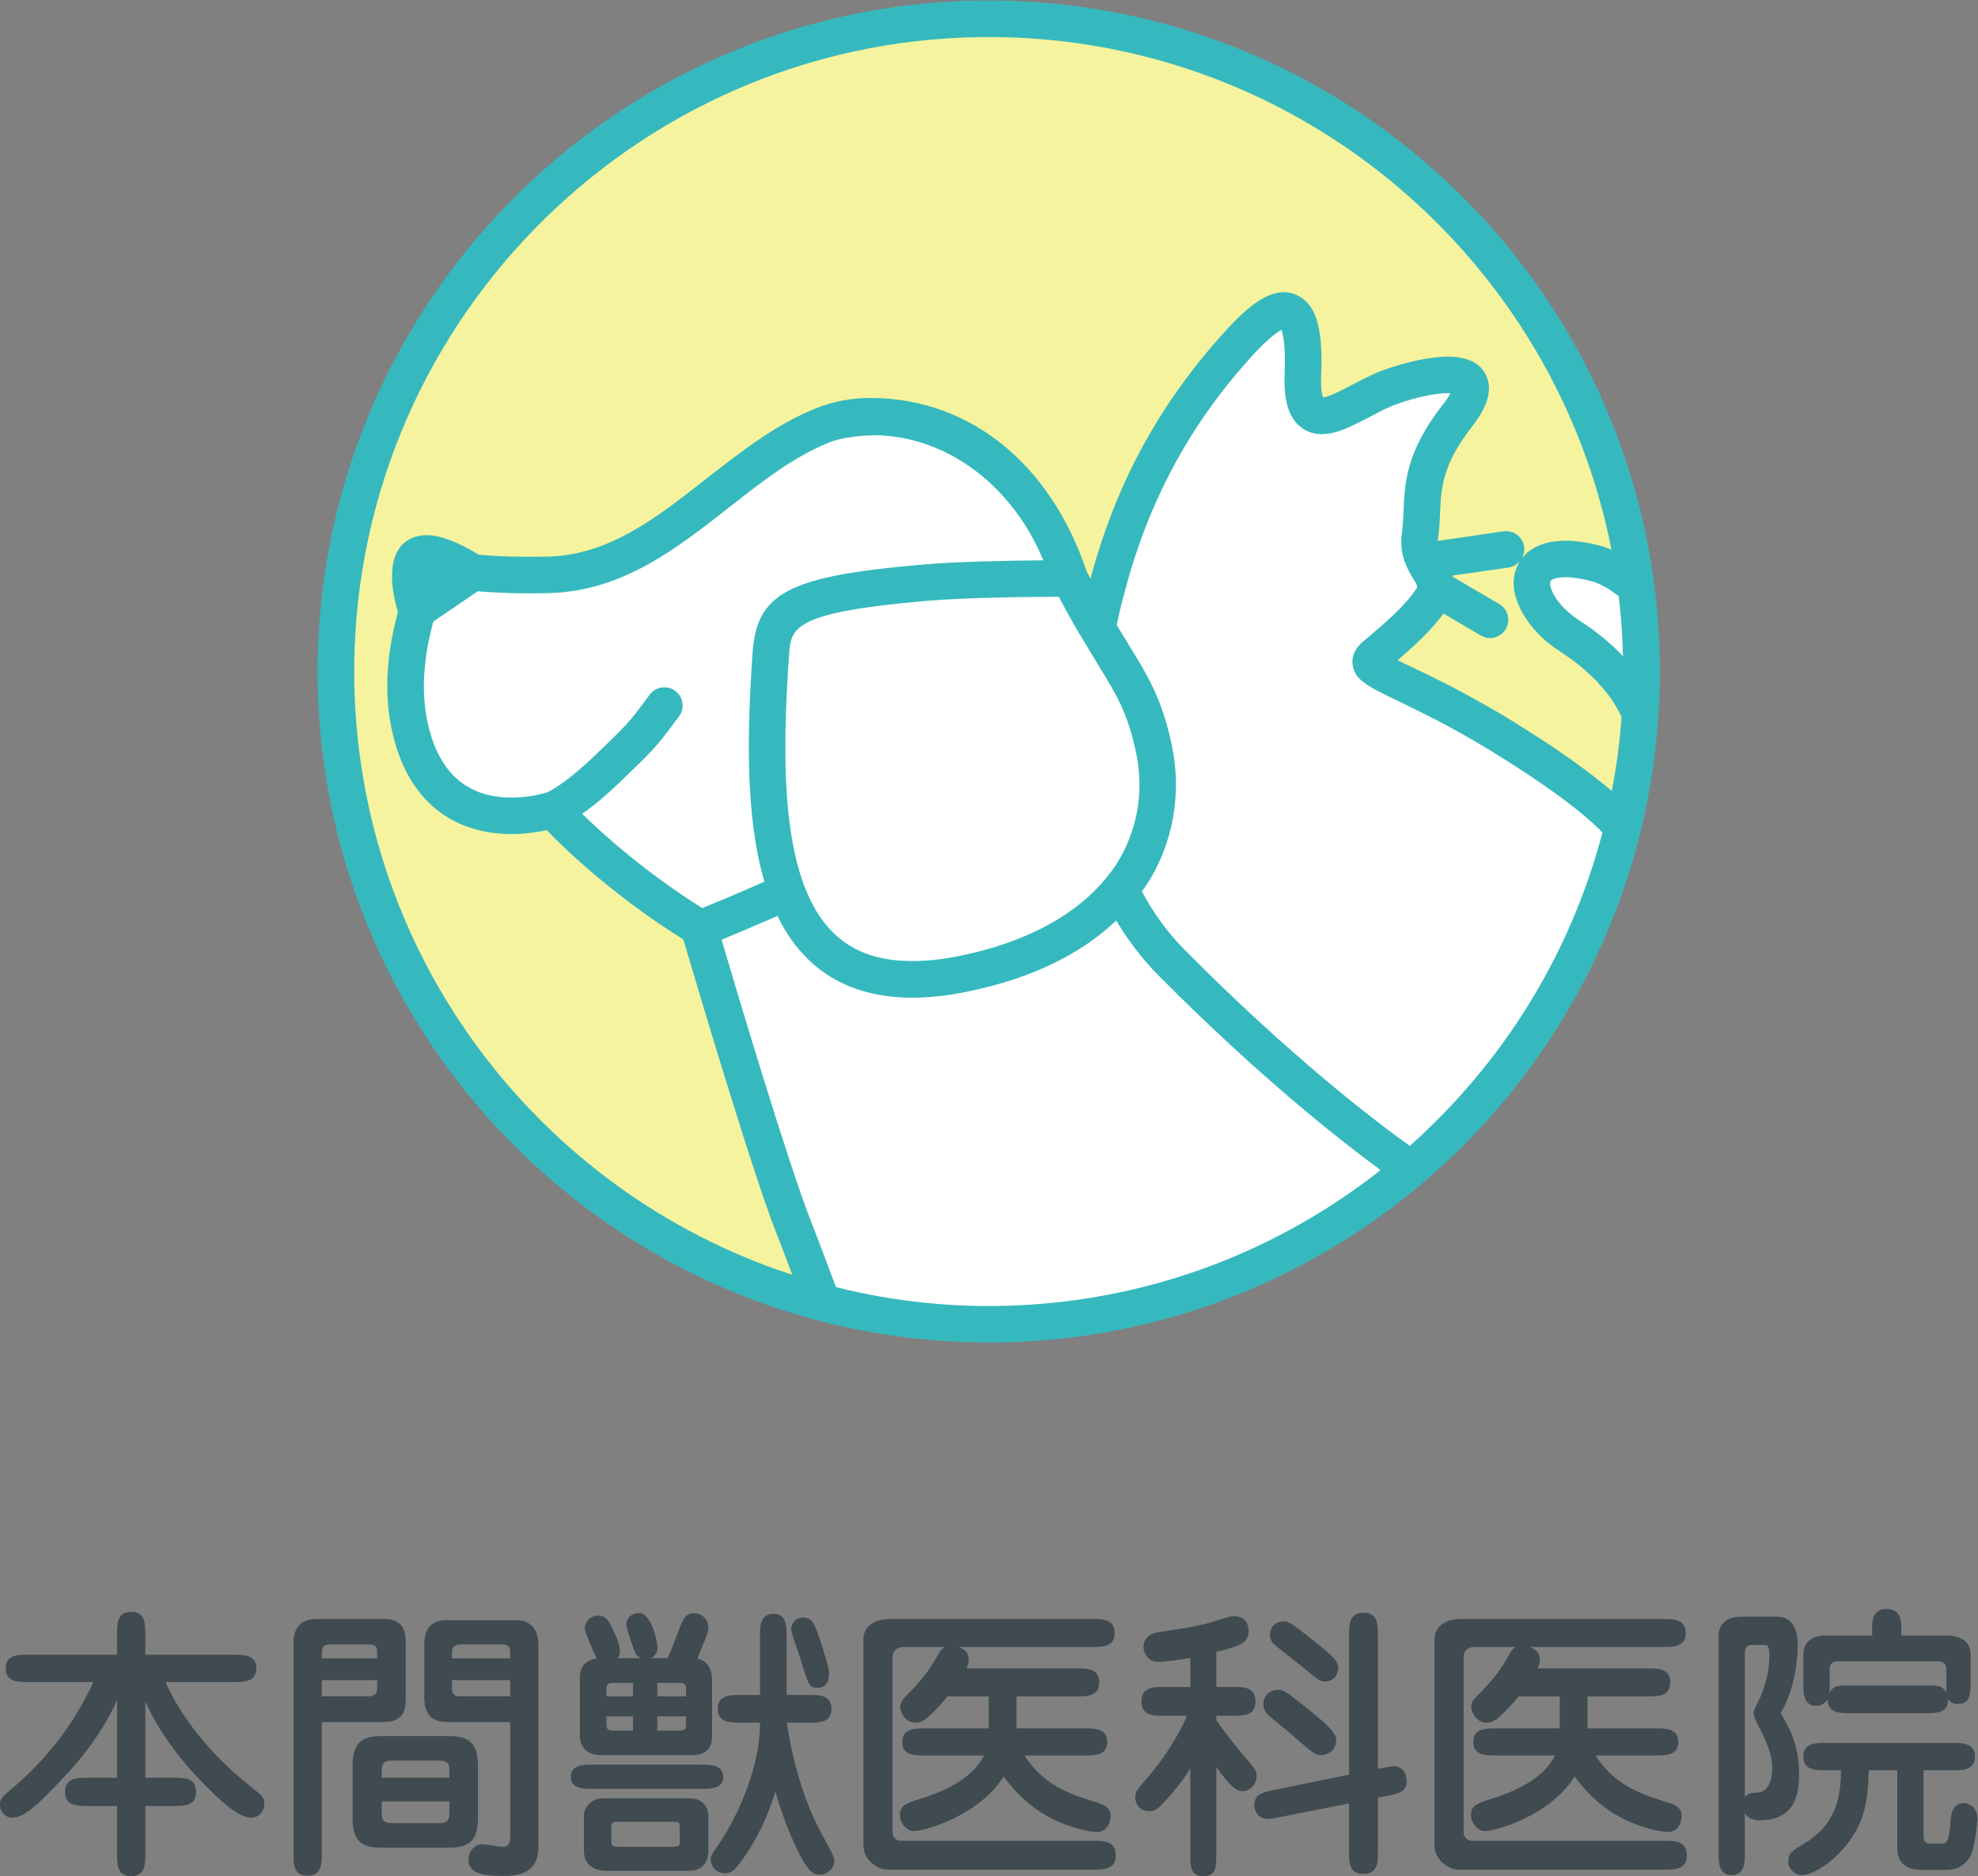
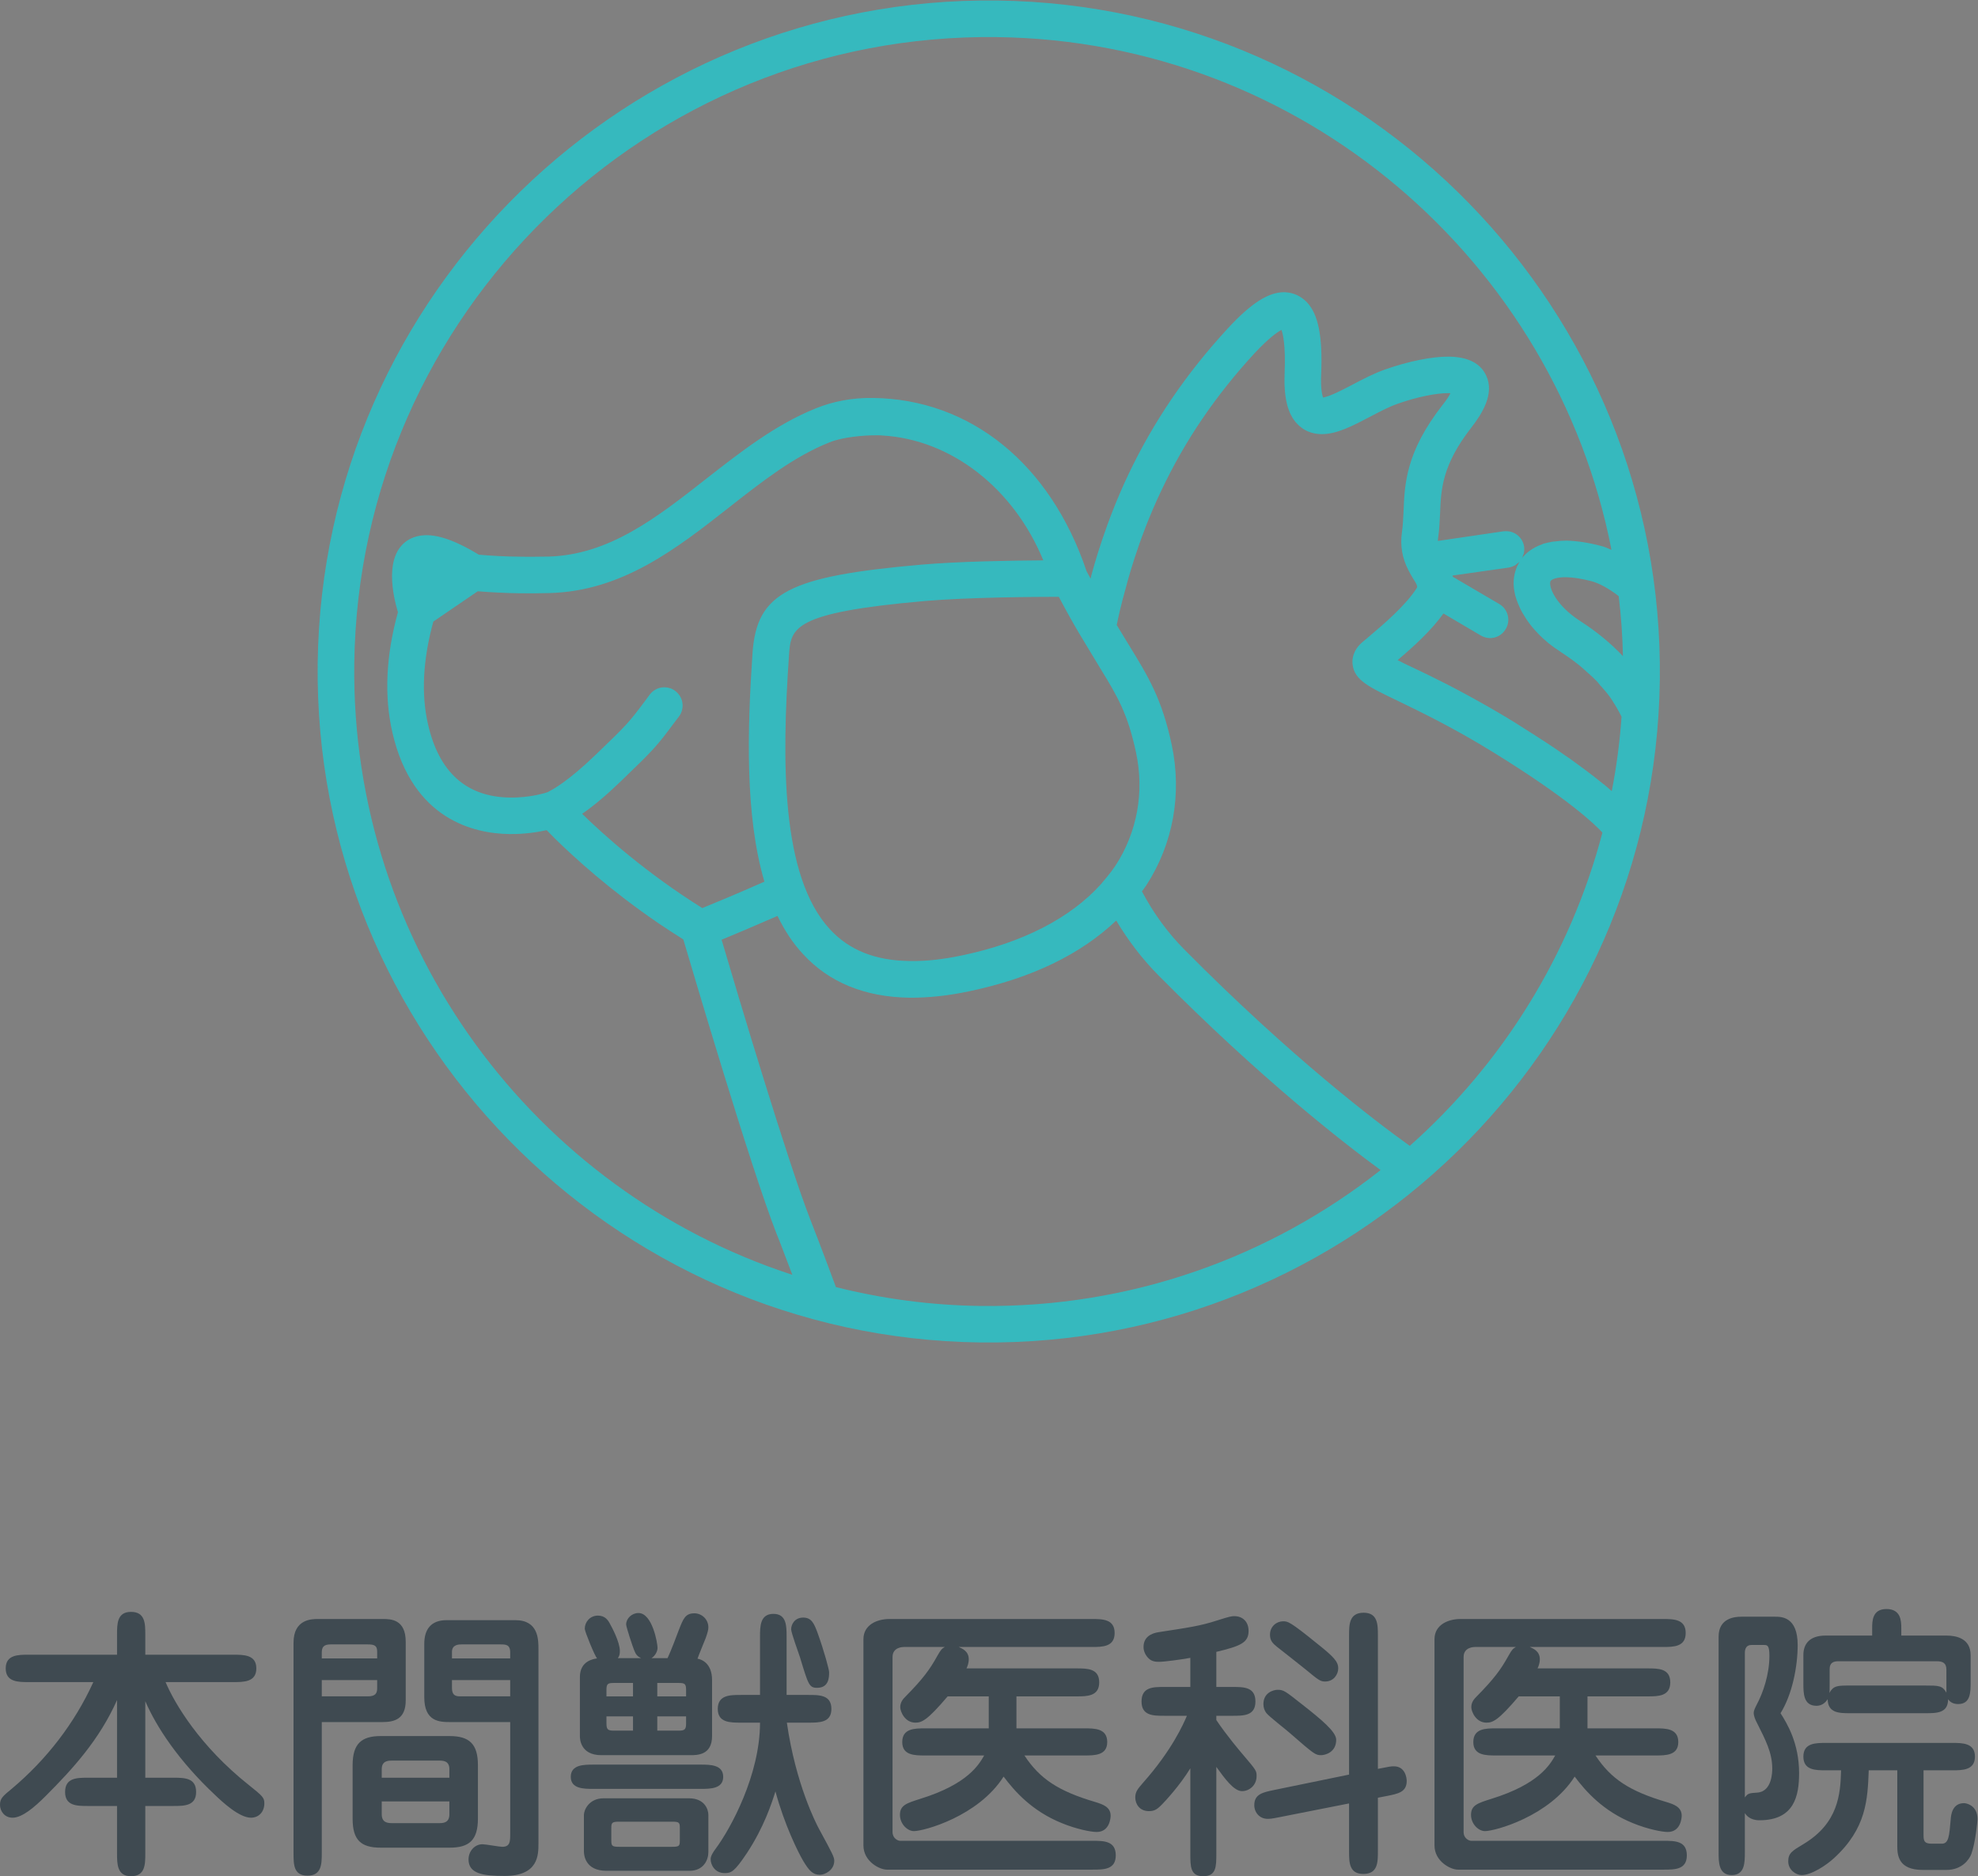
<svg xmlns="http://www.w3.org/2000/svg" viewBox="0 0 146.155 138.629" height="138.629" width="146.155" xml:space="preserve" id="svg2" version="1.1">
  <rect x="0" y="0" width="146.155" height="138.629" fill="#808080" stroke="none" />
  <defs id="defs6">
    <clipPath id="clipPath18" clipPathUnits="userSpaceOnUse">
      <path id="path16" d="M 0,103.972 H 109.616 V 0 H 0 Z" />
    </clipPath>
  </defs>
  <g transform="matrix(1.333,0,0,-1.333,0,138.629)" id="g10">
    <g id="g12">
      <g clip-path="url(#clipPath18)" id="g14">
        <g transform="translate(90.99,66.314)" id="g20">
-           <path id="path22" style="fill:#ffffff;fill-opacity:1;fill-rule:nonzero;stroke:none" d="M 0,0 C 0.261,19.982 -15.732,36.389 -35.722,36.638 -55.703,36.894 -72.106,20.906 -72.364,0.924 -72.617,-19.061 -56.629,-35.46 -36.646,-35.723 -16.656,-35.978 -0.259,-19.985 0,0" />
-         </g>
+           </g>
        <g transform="translate(44.297,32.631)" id="g24">
-           <path id="path26" style="fill:#f6f39e;fill-opacity:1;fill-rule:nonzero;stroke:none" d="m 0,0 c -15.05,4.643 -25.412,18.864 -25.211,34.601 0.253,19.697 16.485,35.517 36.183,35.261 17.09,-0.221 31.688,-12.589 34.702,-29.41 l 0.102,-0.564 -0.513,0.279 c -0.344,0.192 -0.668,0.325 -0.972,0.401 -0.649,0.175 -1.238,0.261 -1.756,0.273 -1.72,0.018 -2.176,-0.894 -2.296,-1.29 -0.354,-1.18 0.576,-2.761 2.259,-3.846 1.742,-1.11 2.931,-2.383 3.629,-3.882 l 0.032,-0.058 -0.006,-0.07 C 46.049,30.099 45.827,28.5 45.505,26.925 L 45.4,26.443 45.041,26.78 c -0.837,0.773 -2.518,2.115 -5.745,4.115 -2.395,1.474 -4.266,2.369 -5.51,2.956 -0.479,0.239 -0.939,0.46 -1.244,0.617 l -0.354,0.203 0.311,0.261 c 0.804,0.68 2.144,1.808 2.9,2.951 l 0.148,0.215 2.521,-1.48 c 0.068,-0.041 0.143,-0.064 0.216,-0.064 0.171,-0.006 0.322,0.087 0.407,0.226 0.128,0.214 0.051,0.493 -0.162,0.626 l -2.776,1.622 -0.023,0.122 c -0.036,0.128 -0.078,0.256 -0.148,0.418 l -0.169,0.332 3.842,0.552 c 0.247,0.046 0.418,0.279 0.386,0.523 -0.038,0.221 -0.226,0.395 -0.456,0.395 l -4.257,-0.61 -0.047,0.268 c -0.034,0.214 -0.044,0.406 -0.014,0.615 0.067,0.413 0.088,0.832 0.104,1.233 0.059,1.458 0.116,2.91 1.851,5.13 0.495,0.639 1.11,1.568 0.756,2.312 -0.226,0.471 -0.75,0.716 -1.567,0.728 -0.857,0.011 -2.117,-0.251 -3.353,-0.687 -0.581,-0.209 -1.165,-0.517 -1.731,-0.807 -0.733,-0.39 -1.494,-0.785 -1.965,-0.785 -0.087,0 -0.212,0.017 -0.305,0.128 -0.145,0.162 -0.328,0.616 -0.279,1.772 0.081,1.895 -0.123,3.033 -0.633,3.573 -0.235,0.239 -0.524,0.366 -0.846,0.366 -0.701,0.012 -1.563,-0.564 -2.717,-1.806 -2.28,-2.476 -4.062,-5.091 -5.443,-8.007 -1.386,-2.929 -2.037,-5.614 -2.046,-5.643 -0.028,-0.081 -0.098,-0.308 -0.188,-0.657 l -0.18,-0.674 -0.337,0.61 c -0.183,0.331 -0.378,0.686 -0.57,1.069 -1.94,5.741 -6.175,9.188 -11.333,9.252 -1.043,0.017 -2.043,-0.164 -2.958,-0.541 -2.156,-0.872 -4.068,-2.359 -5.916,-3.817 -2.857,-2.231 -5.537,-4.329 -9.077,-4.422 -0.57,-0.023 -1.105,-0.023 -1.605,-0.018 -0.848,0.006 -1.66,0.053 -2.409,0.122 l -0.072,0.006 -0.058,0.035 c -0.48,0.308 -1.692,1.023 -2.616,1.034 -0.317,0 -0.581,-0.069 -0.787,-0.215 -1.014,-0.68 -0.468,-2.79 -0.271,-3.417 l 0.023,-0.081 -0.023,-0.076 c -0.653,-2.323 -0.762,-4.561 -0.313,-6.495 1.026,-4.445 4.167,-5.154 5.948,-5.178 0.86,-0.005 1.609,0.122 2.081,0.239 l 0.159,0.04 0.111,-0.116 c 0.758,-0.796 3.556,-3.597 7.659,-6.132 l 0.093,-0.057 0.029,-0.099 C -5.539,18.278 -2.208,6.957 -0.732,3.191 -0.279,2.028 0.075,1.092 0.349,0.372 l 0.188,-0.529 z" />
-         </g>
+           </g>
        <g transform="translate(78.146,40.483)" id="g28">
          <path id="path30" style="fill:#36b9be;fill-opacity:1;fill-rule:nonzero;stroke:none" d="m 0,0 c -1.853,1.325 -6.549,4.882 -12.481,10.868 -0.934,0.941 -1.729,2.028 -2.368,3.242 l 0.027,0.03 c 0.071,0.098 0.148,0.203 0.218,0.302 1.49,2.301 1.987,5.068 1.409,7.788 -0.548,2.561 -1.29,3.77 -2.42,5.606 -0.193,0.314 -0.401,0.657 -0.629,1.035 0.256,1.242 0.492,2.003 0.495,2.027 0.012,0.034 0.639,2.621 1.97,5.41 1.314,2.782 3.013,5.281 5.188,7.641 0.79,0.842 1.26,1.162 1.48,1.279 0.088,-0.25 0.234,-0.89 0.175,-2.354 -0.057,-1.383 0.161,-2.296 0.692,-2.848 0.345,-0.372 0.811,-0.569 1.34,-0.575 0.845,-0.012 1.729,0.453 2.703,0.964 0.507,0.268 1.028,0.541 1.504,0.71 1.063,0.378 2.151,0.604 2.845,0.598 0.035,0 0.076,0 0.105,-0.012 -0.076,-0.145 -0.209,-0.366 -0.437,-0.645 -2.03,-2.603 -2.103,-4.363 -2.162,-5.92 -0.016,-0.378 -0.037,-0.773 -0.09,-1.151 -0.101,-0.72 0.012,-1.406 0.355,-2.074 C 0.02,31.717 0.126,31.543 0.222,31.385 0.285,31.293 0.434,31.06 0.405,30.95 -0.203,29.968 -1.452,28.911 -2.359,28.145 l -0.265,-0.221 c -0.551,-0.471 -0.581,-0.988 -0.543,-1.256 0.11,-0.86 0.898,-1.232 2.502,-2 1.203,-0.586 3.033,-1.456 5.33,-2.875 4.169,-2.574 5.631,-4.009 6.014,-4.428 C 8.887,10.542 5.107,4.539 0,0 m -16.301,15.552 c -0.151,-0.227 -0.323,-0.453 -0.497,-0.663 0,0 -0.24,-0.29 -0.326,-0.389 -1.685,-1.872 -4.344,-3.243 -7.683,-3.94 -1.043,-0.221 -2.013,-0.331 -2.893,-0.314 -1.925,0.017 -3.378,0.604 -4.444,1.761 -2.717,2.94 -2.671,9.322 -2.267,15.173 0.102,1.528 0.164,2.375 7.518,3.02 2.4,0.209 6.114,0.233 7.44,0.233 0.403,-0.768 0.772,-1.424 1.115,-2.004 0.006,-0.006 0.352,-0.593 0.549,-0.912 l 0.657,-1.087 c 0.947,-1.54 1.508,-2.511 1.959,-4.631 0.467,-2.185 0.063,-4.405 -1.128,-6.247 m -24.412,9.663 c -0.168,0.134 -0.38,0.198 -0.59,0.204 -0.329,0.006 -0.631,-0.146 -0.828,-0.407 l -0.224,-0.303 c -0.93,-1.242 -0.985,-1.317 -2.798,-3.055 -1.52,-1.464 -2.392,-1.924 -2.537,-1.993 -0.014,0 -0.055,-0.029 -0.09,-0.058 -0.026,0 -0.056,0 -0.07,-0.018 -0.012,0 -0.88,-0.296 -2.031,-0.279 -2.4,0.035 -3.925,1.389 -4.536,4.045 -0.389,1.684 -0.287,3.602 0.291,5.71 l 2.461,1.68 c 0.735,-0.059 1.514,-0.099 2.321,-0.111 0.509,-0.005 1.072,-0.005 1.669,0.012 4.024,0.11 7.034,2.464 9.935,4.742 1.851,1.453 3.597,2.823 5.567,3.608 0.665,0.279 1.854,0.406 2.67,0.395 0.099,0 0.186,0 0.274,-0.012 3.803,-0.22 7.271,-2.916 8.915,-6.92 -1.782,-0.012 -4.694,-0.058 -6.757,-0.238 -7.383,-0.645 -9.129,-1.564 -9.362,-4.904 -0.285,-4.212 -0.427,-8.995 0.66,-12.668 -1.575,-0.697 -2.789,-1.197 -3.444,-1.465 -3.109,1.947 -5.428,4.022 -6.66,5.226 0.651,0.447 1.366,1.052 2.124,1.784 1.892,1.819 2.014,1.964 3.02,3.317 l 0.223,0.29 c 0.16,0.215 0.23,0.482 0.192,0.75 -0.035,0.267 -0.177,0.499 -0.395,0.668 m 16.924,-34.089 c -2.767,0.035 -5.449,0.4 -8.021,1.046 -0.303,0.813 -0.741,2.005 -1.406,3.708 -1.259,3.219 -4.01,12.419 -4.931,15.545 0.689,0.285 1.763,0.738 3.1,1.32 0.392,-0.814 0.863,-1.523 1.41,-2.11 1.449,-1.58 3.437,-2.388 5.913,-2.423 1.017,-0.006 2.138,0.105 3.342,0.366 3.402,0.715 6.128,2.028 8.11,3.911 0.671,-1.122 1.453,-2.144 2.348,-3.045 5.683,-5.736 10.242,-9.27 12.307,-10.786 -6.097,-4.807 -13.813,-7.637 -22.172,-7.532 m -34.719,35.617 c 0.253,19.384 16.228,34.965 35.627,34.715 C -5.957,61.243 8.062,49.033 11.181,33.036 10.978,33.13 10.776,33.211 10.587,33.257 9.889,33.443 9.255,33.531 8.695,33.548 8.45,33.548 8.244,33.531 8.044,33.501 8,33.501 7.951,33.49 7.91,33.49 7.73,33.461 7.556,33.414 7.394,33.373 7.379,33.361 7.364,33.355 7.338,33.344 7.206,33.297 7.076,33.246 6.96,33.182 6.931,33.17 6.907,33.153 6.878,33.135 6.759,33.065 6.649,32.996 6.556,32.92 6.538,32.908 6.53,32.891 6.509,32.879 6.422,32.804 6.356,32.734 6.288,32.658 6.28,32.641 6.266,32.629 6.251,32.612 6.248,32.6 6.237,32.589 6.233,32.589 c 0.018,0.04 0.03,0.092 0.047,0.145 0.008,0.029 0.029,0.058 0.041,0.099 0.024,0.116 0.035,0.244 0.018,0.378 -0.073,0.494 -0.495,0.86 -0.991,0.86 -0.056,0 -0.103,0 -0.155,-0.006 L 1.558,33.531 c 0,0.063 0.006,0.122 0.014,0.18 0.067,0.447 0.085,0.871 0.108,1.354 0.052,1.313 0.105,2.665 1.734,4.752 0.581,0.75 1.308,1.871 0.815,2.894 -0.317,0.674 -1.018,1.023 -2.061,1.035 -0.924,0.011 -2.246,-0.256 -3.549,-0.715 -0.615,-0.221 -1.225,-0.535 -1.804,-0.843 -0.534,-0.279 -1.246,-0.65 -1.623,-0.709 -0.05,0.145 -0.14,0.506 -0.102,1.319 0.082,2.081 -0.16,3.3 -0.797,3.968 -0.337,0.349 -0.761,0.535 -1.237,0.552 -0.878,0.012 -1.846,-0.604 -3.134,-1.997 -2.317,-2.511 -4.132,-5.178 -5.537,-8.141 -1.25,-2.644 -1.9,-5.05 -2.049,-5.608 -0.02,-0.088 -0.029,-0.122 -0.029,-0.122 v -0.012 c -0.082,0.146 -0.152,0.285 -0.227,0.425 -2,5.938 -6.433,9.529 -11.838,9.593 -1.116,0.018 -2.185,-0.18 -3.164,-0.575 -2.241,-0.901 -4.179,-2.423 -6.077,-3.905 -2.763,-2.167 -5.378,-4.213 -8.732,-4.312 -0.563,-0.006 -1.089,-0.017 -1.58,-0.006 -0.805,0.006 -1.582,0.047 -2.299,0.111 -0.561,0.349 -1.831,1.075 -2.865,1.081 -0.425,0 -0.793,-0.099 -1.101,-0.302 -1.265,-0.849 -0.803,-2.993 -0.512,-3.97 -0.668,-2.41 -0.77,-4.665 -0.304,-6.68 1.112,-4.824 4.541,-5.591 6.482,-5.614 0.828,-0.012 1.567,0.105 2.066,0.215 0.136,-0.134 0.291,-0.297 0.477,-0.483 1.086,-1.063 3.031,-2.836 5.665,-4.637 0.016,-0.012 0.027,-0.018 0.041,-0.029 0.451,-0.303 0.908,-0.605 1.392,-0.907 0.501,-1.686 3.719,-12.605 5.164,-16.302 0.116,-0.278 0.215,-0.546 0.311,-0.796 0.015,-0.029 0.02,-0.058 0.035,-0.093 0.203,-0.529 0.378,-0.994 0.534,-1.4 -14.249,4.637 -24.481,18.144 -24.283,33.891 m 70.324,0.402 c -0.665,0.703 -1.439,1.348 -2.368,1.945 -1.345,0.866 -1.75,1.872 -1.655,2.191 0.039,0.122 0.346,0.244 0.873,0.239 0.398,-0.006 0.868,-0.082 1.409,-0.221 0.431,-0.116 0.953,-0.401 1.505,-0.826 0.134,-1.098 0.212,-2.201 0.236,-3.328 M 10.76,20.039 c -0.005,0 -0.014,0 -0.014,0.005 -0.334,0.274 -0.726,0.581 -1.191,0.924 H 9.549 c -0.218,0.169 -0.456,0.331 -0.715,0.524 -0.023,0.011 -0.051,0.029 -0.075,0.046 -0.27,0.186 -0.544,0.384 -0.849,0.587 -0.006,0.006 -0.02,0.006 -0.035,0.023 -0.273,0.186 -0.561,0.366 -0.866,0.564 -0.078,0.058 -0.153,0.098 -0.235,0.151 -0.329,0.209 -0.671,0.43 -1.034,0.655 -0.907,0.558 -1.745,1.029 -2.5,1.442 -0.247,0.139 -0.494,0.261 -0.725,0.389 -0.268,0.139 -0.53,0.279 -0.774,0.395 -0.424,0.221 -0.811,0.401 -1.157,0.57 -0.15,0.069 -0.305,0.145 -0.438,0.209 -0.289,0.134 -0.57,0.267 -0.82,0.401 0.939,0.796 1.875,1.656 2.541,2.585 L 3.936,28.29 c 0.147,-0.087 0.322,-0.14 0.495,-0.145 0.366,-0.007 0.705,0.185 0.89,0.505 0.287,0.481 0.12,1.103 -0.357,1.382 l -2.576,1.511 c -0.004,0.023 -0.01,0.041 -0.02,0.069 l 3.115,0.442 c 0.131,0.023 0.245,0.07 0.358,0.128 0.032,0.029 0.067,0.052 0.097,0.081 0.055,0.035 0.112,0.076 0.15,0.122 0,-0.005 0,-0.011 -0.014,-0.023 C 6.046,32.298 6.01,32.234 5.981,32.176 5.969,32.153 5.948,32.124 5.94,32.095 5.908,32.001 5.873,31.932 5.856,31.863 5.748,31.508 5.728,31.13 5.798,30.741 c 0.046,-0.296 0.156,-0.587 0.29,-0.884 0.09,-0.204 0.2,-0.395 0.334,-0.599 0.149,-0.232 0.322,-0.463 0.524,-0.684 0.057,-0.058 0.104,-0.116 0.159,-0.168 0.349,-0.372 0.77,-0.715 1.25,-1.017 0,-0.006 0.008,-0.018 0.02,-0.018 0.387,-0.25 0.748,-0.511 1.082,-0.784 0.092,-0.07 0.162,-0.146 0.244,-0.215 0.246,-0.221 0.49,-0.43 0.702,-0.657 0.053,-0.058 0.098,-0.116 0.145,-0.18 0.228,-0.244 0.442,-0.5 0.626,-0.767 0.022,-0.041 0.046,-0.082 0.075,-0.122 0.183,-0.279 0.346,-0.57 0.49,-0.86 -0.097,-1.399 -0.281,-2.777 -0.543,-4.125 -0.127,0.116 -0.275,0.244 -0.436,0.378 M -22.863,63.486 C -43.366,63.742 -60.27,47.272 -60.536,26.773 -60.798,6.259 -44.319,-10.636 -23.815,-10.897 -3.303,-11.158 13.596,5.306 13.861,25.82 14.123,46.319 -2.348,63.219 -22.863,63.486" />
        </g>
        <g transform="translate(8.054,5.459)" id="g32">
          <path id="path34" style="fill:#3f4a51;fill-opacity:1;fill-rule:nonzero;stroke:none" d="m 0,0 h 1.551 c 0.617,0 1.266,0 1.266,-0.791 0,-0.775 -0.665,-0.775 -1.266,-0.775 H 0 v -2.627 c 0,-0.601 0,-1.266 -0.791,-1.266 -0.775,0 -0.775,0.681 -0.775,1.266 v 2.627 H -3.18 c -0.602,0 -1.266,0 -1.266,0.775 C -4.446,0 -3.782,0 -3.18,0 h 1.614 v 4.304 c -0.981,-2.2 -2.453,-3.813 -3.956,-5.317 -0.617,-0.617 -1.298,-1.203 -1.836,-1.203 -0.443,0 -0.696,0.364 -0.696,0.713 0,0.348 0.142,0.475 0.665,0.902 1.914,1.614 3.465,3.608 4.509,5.902 h -3.592 c -0.569,0 -1.265,0 -1.265,0.76 0,0.758 0.696,0.758 1.265,0.758 h 4.906 v 1.109 c 0,0.6 0,1.265 0.775,1.265 C 0,9.193 0,8.528 0,7.928 V 6.819 h 4.874 c 0.585,0 1.281,0 1.281,-0.758 0,-0.76 -0.696,-0.76 -1.281,-0.76 H 1.124 C 1.63,4.099 3.038,1.741 5.728,-0.396 6.52,-1.028 6.599,-1.107 6.599,-1.425 c 0,-0.458 -0.301,-0.791 -0.744,-0.791 -0.649,0 -1.582,0.871 -1.978,1.25 C 1.835,0.949 0.617,2.816 0,4.241 Z" />
        </g>
        <g transform="translate(25.053,10.87)" id="g36">
          <path id="path38" style="fill:#3f4a51;fill-opacity:1;fill-rule:nonzero;stroke:none" d="M 0,0 V -0.427 C 0,-0.775 0.127,-0.901 0.443,-0.901 H 3.228 V 0 Z m 3.228,1.203 v 0.332 c 0,0.444 -0.253,0.444 -0.554,0.444 H 0.537 C 0.395,1.979 0,1.979 0,1.566 V 1.203 Z m -3.324,-3.529 c -0.585,0 -1.439,0.016 -1.439,1.377 V 2.01 c 0,0.791 0.363,1.313 1.234,1.313 h 3.814 c 1.281,0 1.281,-1.075 1.281,-1.598 V -9.051 c 0,-0.648 0,-1.804 -1.883,-1.804 -1.202,0 -1.993,0.127 -1.993,0.918 0,0.427 0.316,0.839 0.775,0.839 0.174,0 0.934,-0.142 1.092,-0.142 0.443,0 0.443,0.301 0.443,0.727 v 6.187 z m -3.797,-4.399 v -0.712 c 0,-0.474 0.348,-0.491 0.57,-0.491 h 2.61 c 0.206,0 0.57,0 0.57,0.491 v 0.712 z m 3.75,1.314 v 0.474 c 0,0.475 -0.364,0.475 -0.57,0.475 h -2.61 c -0.222,0 -0.57,-0.016 -0.57,-0.475 v -0.474 z m 0.016,2.309 c 1.092,0 1.566,-0.442 1.566,-1.613 v -2.959 c 0,-1.203 -0.49,-1.614 -1.566,-1.614 h -3.829 c -1.092,0 -1.551,0.427 -1.551,1.599 v 2.974 c 0,1.187 0.491,1.613 1.551,1.613 z M -7.216,0 v -0.901 h 2.548 c 0.411,0 0.522,0.158 0.522,0.442 V 0 Z m 3.07,1.203 v 0.38 c 0,0.332 -0.159,0.396 -0.522,0.396 H -6.725 C -7.121,1.979 -7.216,1.82 -7.216,1.52 V 1.203 Z m -3.07,-10.775 c 0,-0.602 0,-1.266 -0.791,-1.266 -0.775,0 -0.775,0.617 -0.775,1.266 V 2.073 c 0,1.298 0.996,1.314 1.345,1.314 h 3.607 c 0.443,0 1.267,-0.016 1.267,-1.266 v -3.244 c 0,-1.045 -0.634,-1.203 -1.298,-1.203 h -3.355 z" />
        </g>
        <g transform="translate(45.295,10.443)" id="g40">
          <path id="path42" style="fill:#3f4a51;fill-opacity:1;fill-rule:nonzero;stroke:none" d="m 0,0 c -0.443,0 -0.491,0.174 -0.95,1.692 -0.079,0.239 -0.49,1.362 -0.49,1.551 0,0.285 0.206,0.65 0.665,0.65 0.459,0 0.6,-0.317 0.791,-0.824 C 0.41,1.978 0.664,0.997 0.664,0.87 0.664,0.601 0.664,0 0,0 m -1.678,-1.931 c 0.491,-3.418 1.629,-5.601 1.772,-5.87 0.775,-1.425 0.855,-1.583 0.855,-1.788 0,-0.522 -0.522,-0.775 -0.791,-0.775 -0.396,0 -0.601,0.221 -0.933,0.775 -0.286,0.49 -1.03,1.979 -1.536,3.846 -0.206,-0.65 -0.632,-1.979 -1.582,-3.418 -0.697,-1.045 -0.871,-1.109 -1.234,-1.109 -0.555,0 -0.775,0.476 -0.775,0.76 0,0.079 0,0.222 0.284,0.601 0.823,1.108 2.452,4.083 2.452,6.978 h -1.06 c -0.6,0 -1.282,0 -1.282,0.76 0,0.776 0.682,0.776 1.282,0.776 h 1.06 v 3.228 c 0,0.568 0,1.266 0.744,1.266 0.729,0 0.729,-0.681 0.729,-1.266 v -3.228 h 1.217 c 0.602,0 1.267,0 1.267,-0.776 0,-0.76 -0.665,-0.76 -1.267,-0.76 z m -7.183,0.348 v -0.791 h 1.186 c 0.332,0 0.411,0.065 0.411,0.397 v 0.394 z m 1.597,1.108 v 0.365 c 0,0.332 -0.079,0.379 -0.411,0.379 h -1.186 v -0.744 z m -4.145,-7.991 c 0,-0.301 0.048,-0.347 0.442,-0.347 h 2.928 c 0.395,0 0.428,0.046 0.428,0.347 v 0.698 c 0,0.299 -0.033,0.347 -0.428,0.347 h -2.928 c -0.394,0 -0.442,-0.048 -0.442,-0.347 z m -0.269,6.883 v -0.394 c 0,-0.332 0.078,-0.397 0.41,-0.397 h 1.061 v 0.791 z m 1.471,1.108 v 0.744 h -1.061 c -0.332,0 -0.41,-0.047 -0.41,-0.379 v -0.365 z m 3.102,-5.649 c 0.871,0 1.076,-0.617 1.076,-0.918 v -2.072 c 0,-0.412 -0.254,-1.029 -1.045,-1.029 h -4.604 c -1.187,0 -1.25,0.886 -1.25,1.076 v 2.025 c 0,0.254 0.269,0.918 1.092,0.918 z m -6.045,6.725 c 0,0.886 0.744,0.998 0.949,1.029 -0.126,0.143 -0.68,1.487 -0.68,1.645 0,0.365 0.285,0.728 0.729,0.728 0.394,0 0.568,-0.253 0.679,-0.475 0.079,-0.142 0.538,-0.98 0.538,-1.487 0,-0.142 -0.015,-0.268 -0.11,-0.395 h 1.281 c -0.189,0.095 -0.285,0.189 -0.38,0.443 -0.079,0.189 -0.442,1.281 -0.442,1.424 0,0.332 0.316,0.633 0.68,0.633 0.775,0 1.06,-1.678 1.06,-1.93 0,-0.158 -0.095,-0.412 -0.332,-0.57 h 0.886 c 0.079,0.173 0.19,0.395 0.617,1.535 0.253,0.648 0.364,0.949 0.87,0.949 0.412,0 0.776,-0.332 0.776,-0.775 0,-0.127 -0.032,-0.27 -0.143,-0.586 C -6.234,2.61 -6.567,1.804 -6.631,1.614 -6.441,1.583 -5.824,1.393 -5.824,0.427 v -3.102 c 0,-1.059 -0.822,-1.059 -1.202,-1.059 h -4.937 c -1.187,0 -1.187,0.949 -1.187,1.044 z m 0.744,-6.203 c -0.522,0 -1.25,0 -1.25,0.666 0,0.679 0.728,0.679 1.25,0.679 h 5.949 c 0.522,0 1.25,0 1.25,-0.679 0,-0.666 -0.728,-0.666 -1.25,-0.666 z" />
        </g>
        <g transform="translate(51.279,6.693)" id="g44">
          <path id="path46" style="fill:#3f4a51;fill-opacity:1;fill-rule:nonzero;stroke:none" d="m 0,0 c -0.57,0 -1.266,0 -1.266,0.743 0,0.76 0.696,0.76 1.266,0.76 H 3.529 V 3.275 H 1.25 C 0.111,1.931 -0.189,1.819 -0.538,1.819 c -0.585,0 -0.839,0.618 -0.839,0.855 0,0.285 0.158,0.459 0.301,0.601 0.949,0.966 1.329,1.472 1.756,2.248 0.207,0.363 0.254,0.395 0.412,0.49 h -2.263 c -0.048,0 -0.633,0 -0.633,-0.554 v -9.7 c 0,-0.363 0.3,-0.49 0.427,-0.49 H 9.288 c 0.617,0 1.282,0 1.282,-0.807 0,-0.791 -0.665,-0.791 -1.282,-0.791 H -2.12 c -0.411,0 -1.298,0.459 -1.298,1.345 V 6.441 c 0,0.806 0.76,1.123 1.439,1.123 H 9.225 c 0.601,0 1.282,0 1.282,-0.776 0,-0.775 -0.681,-0.775 -1.282,-0.775 H 1.867 C 2.072,5.918 2.421,5.775 2.421,5.333 2.421,5.11 2.342,4.921 2.295,4.826 h 6.092 c 0.601,0 1.265,0 1.265,-0.775 0,-0.776 -0.68,-0.776 -1.265,-0.776 H 5.064 V 1.503 H 8.83 c 0.568,0 1.266,0 1.266,-0.76 C 10.096,0 9.398,0 8.83,0 H 5.506 c 0.855,-1.298 1.884,-1.977 3.925,-2.579 0.411,-0.127 0.854,-0.27 0.854,-0.76 0,-0.111 -0.047,-0.902 -0.775,-0.902 -0.317,0 -1.123,0.158 -1.93,0.49 -1.646,0.665 -2.611,1.758 -3.228,2.58 -1.409,-2.215 -4.431,-3.022 -4.969,-3.022 -0.363,0 -0.776,0.395 -0.776,0.901 0,0.539 0.38,0.649 1.123,0.887 2.659,0.822 3.26,1.914 3.545,2.405 z" />
        </g>
        <g transform="translate(73.451,10.792)" id="g48">
          <path id="path50" style="fill:#3f4a51;fill-opacity:1;fill-rule:nonzero;stroke:none" d="m 0,0 c -0.253,0 -0.348,0.062 -1.092,0.68 -0.253,0.206 -1.36,1.076 -1.582,1.25 -0.237,0.189 -0.38,0.347 -0.38,0.665 0,0.458 0.365,0.743 0.728,0.743 0.254,0 0.364,0 1.884,-1.234 C 0.475,1.376 0.729,1.107 0.729,0.727 0.729,0.411 0.49,0 0,0 m -0.221,-4.083 c -0.316,0 -0.396,0.063 -1.741,1.234 -0.189,0.174 -1.14,0.902 -1.298,1.108 -0.093,0.127 -0.158,0.285 -0.158,0.491 0,0.633 0.555,0.791 0.791,0.791 0.333,0 0.428,-0.08 1.33,-0.791 1.092,-0.856 1.914,-1.535 1.914,-1.979 0,-0.712 -0.633,-0.854 -0.838,-0.854 m 3.149,-2.358 v -2.958 c 0,-0.618 0,-1.267 -0.807,-1.267 -0.791,0 -0.791,0.649 -0.791,1.267 v 2.641 l -3.846,-0.759 c -0.459,-0.094 -0.538,-0.094 -0.679,-0.094 -0.412,0 -0.729,0.332 -0.729,0.759 0,0.618 0.49,0.711 1.092,0.838 l 4.162,0.855 v 7.706 c 0,0.601 0,1.266 0.807,1.266 0.791,0 0.791,-0.665 0.791,-1.266 v -7.389 c 0.633,0.126 0.712,0.142 0.886,0.142 0.649,0 0.711,-0.681 0.711,-0.807 0,-0.617 -0.459,-0.712 -1.107,-0.839 z m -8.956,4.304 c 0.585,-0.87 1.313,-1.724 1.487,-1.929 0.744,-0.871 0.744,-0.887 0.744,-1.188 0,-0.49 -0.396,-0.822 -0.806,-0.822 -0.459,0 -0.966,0.711 -1.425,1.343 v -4.809 c 0,-0.712 0,-1.25 -0.728,-1.25 -0.713,0 -0.713,0.538 -0.713,1.25 v 4.731 c -0.6,-0.981 -1.424,-1.851 -1.534,-1.963 -0.285,-0.3 -0.443,-0.411 -0.76,-0.411 -0.522,0 -0.758,0.396 -0.758,0.76 0,0.317 0.141,0.475 0.426,0.808 1.615,1.818 2.247,3.275 2.437,3.718 h -1.25 c -0.617,0 -1.266,0 -1.266,0.791 0,0.807 0.649,0.807 1.266,0.807 h 1.439 v 1.613 c -0.506,-0.094 -1.439,-0.22 -1.74,-0.22 -0.174,0 -0.411,0.015 -0.586,0.205 -0.158,0.158 -0.268,0.38 -0.268,0.617 0,0.554 0.426,0.76 0.838,0.822 1.756,0.27 2.311,0.349 3.245,0.65 0.695,0.221 0.791,0.237 0.949,0.237 0.459,0 0.791,-0.301 0.791,-0.822 0,-0.65 -0.459,-0.84 -1.788,-1.157 v -1.945 h 0.901 c 0.617,0 1.267,0 1.267,-0.807 0,-0.791 -0.65,-0.791 -1.267,-0.791 h -0.901 z" />
        </g>
        <g transform="translate(82.934,6.693)" id="g52">
          <path id="path54" style="fill:#3f4a51;fill-opacity:1;fill-rule:nonzero;stroke:none" d="m 0,0 c -0.569,0 -1.266,0 -1.266,0.743 0,0.76 0.697,0.76 1.266,0.76 H 3.528 V 3.275 H 1.25 C 0.11,1.931 -0.19,1.819 -0.538,1.819 c -0.585,0 -0.839,0.618 -0.839,0.855 0,0.285 0.158,0.459 0.301,0.601 0.949,0.966 1.329,1.472 1.757,2.248 0.205,0.363 0.253,0.395 0.411,0.49 h -2.263 c -0.048,0 -0.633,0 -0.633,-0.554 v -9.7 c 0,-0.363 0.301,-0.49 0.427,-0.49 H 9.288 c 0.617,0 1.282,0 1.282,-0.807 0,-0.791 -0.665,-0.791 -1.282,-0.791 H -2.12 c -0.411,0 -1.298,0.459 -1.298,1.345 V 6.441 c 0,0.806 0.76,1.123 1.439,1.123 H 9.225 c 0.601,0 1.282,0 1.282,-0.776 0,-0.775 -0.681,-0.775 -1.282,-0.775 H 1.867 C 2.073,5.918 2.421,5.775 2.421,5.333 2.421,5.11 2.342,4.921 2.294,4.826 h 6.093 c 0.6,0 1.265,0 1.265,-0.775 0,-0.776 -0.68,-0.776 -1.265,-0.776 H 5.063 V 1.503 h 3.766 c 0.57,0 1.267,0 1.267,-0.76 C 10.096,0 9.399,0 8.829,0 H 5.507 c 0.854,-1.298 1.883,-1.977 3.924,-2.579 0.411,-0.127 0.854,-0.27 0.854,-0.76 0,-0.111 -0.048,-0.902 -0.775,-0.902 -0.317,0 -1.123,0.158 -1.931,0.49 -1.645,0.665 -2.61,1.758 -3.227,2.58 -1.409,-2.215 -4.431,-3.022 -4.969,-3.022 -0.365,0 -0.776,0.395 -0.776,0.901 0,0.539 0.38,0.649 1.124,0.887 C 2.39,-1.583 2.99,-0.491 3.275,0 Z" />
        </g>
        <g transform="translate(101.42,10.696)" id="g56">
          <path id="path58" style="fill:#3f4a51;fill-opacity:1;fill-rule:nonzero;stroke:none" d="m 0,0 c 0,-0.396 0,-0.427 -0.017,-0.537 0.238,0.41 0.444,0.41 1.171,0.41 h 4.147 c 0.743,0 0.949,0 1.171,-0.394 V 0.76 c 0,0.38 -0.238,0.459 -0.523,0.459 H 0.475 C 0.221,1.219 0,1.14 0,0.791 Z m 2.357,2.643 v 0.395 c 0,0.396 0,1.076 0.791,1.076 0.807,0 0.824,-0.665 0.824,-1.076 V 2.643 h 2.5 c 0.553,0 1.344,-0.159 1.344,-1.092 V 0.096 c 0,-0.602 0,-1.25 -0.696,-1.25 -0.222,0 -0.427,0.078 -0.554,0.268 0,-0.775 -0.632,-0.775 -1.265,-0.775 H 1.154 c -0.616,0 -1.25,0 -1.265,0.775 -0.143,-0.221 -0.348,-0.364 -0.618,-0.364 -0.727,0 -0.727,0.696 -0.727,1.25 v 1.566 c 0,0.618 0.348,1.077 1.234,1.077 z M 5.205,-8.418 c 0,-0.332 0.048,-0.475 0.459,-0.475 h 0.554 c 0.38,0 0.412,0.413 0.491,1.329 0.016,0.253 0.079,0.918 0.743,0.918 0.111,0 0.744,-0.11 0.744,-0.885 0,-0.096 -0.111,-1.315 -0.348,-1.948 -0.111,-0.284 -0.506,-0.869 -1.376,-0.869 H 5.158 c -1.329,0 -1.408,0.791 -1.408,1.313 v 4.209 H 2.167 C 2.104,-6.455 2.041,-8.038 0.253,-9.684 c -0.443,-0.412 -1.266,-0.949 -1.804,-0.949 -0.316,0 -0.744,0.285 -0.744,0.76 0,0.459 0.222,0.585 0.855,0.965 1.915,1.154 2.041,2.753 2.073,4.082 H -0.19 c -0.585,0 -1.266,0 -1.266,0.76 0,0.759 0.681,0.759 1.266,0.759 h 6.978 c 0.569,0 1.266,0 1.266,-0.759 0,-0.76 -0.697,-0.76 -1.266,-0.76 H 5.205 Z M -4.7,-6.329 c 0.175,0.237 0.254,0.237 0.696,0.268 0.823,0.065 0.823,1.172 0.823,1.331 0,0.885 -0.38,1.597 -0.823,2.484 -0.126,0.236 -0.205,0.427 -0.205,0.617 0,0.11 0.079,0.269 0.174,0.458 0.332,0.617 0.696,1.646 0.696,2.691 0,0.569 -0.111,0.601 -0.285,0.601 H -4.336 C -4.605,2.121 -4.7,1.931 -4.7,1.678 Z m 0,-3.038 c 0,-0.571 0,-1.266 -0.728,-1.266 -0.727,0 -0.727,0.712 -0.727,1.266 V 2.58 c 0,1.027 0.885,1.108 1.25,1.108 h 1.883 c 0.347,0 1.25,0 1.25,-1.567 0,-1.203 -0.301,-2.738 -0.95,-3.782 0.364,-0.569 1.029,-1.661 1.029,-3.323 0,-1.266 -0.27,-2.611 -2.2,-2.611 -0.538,0 -0.744,0.3 -0.807,0.396 z" />
        </g>
      </g>
    </g>
  </g>
</svg>